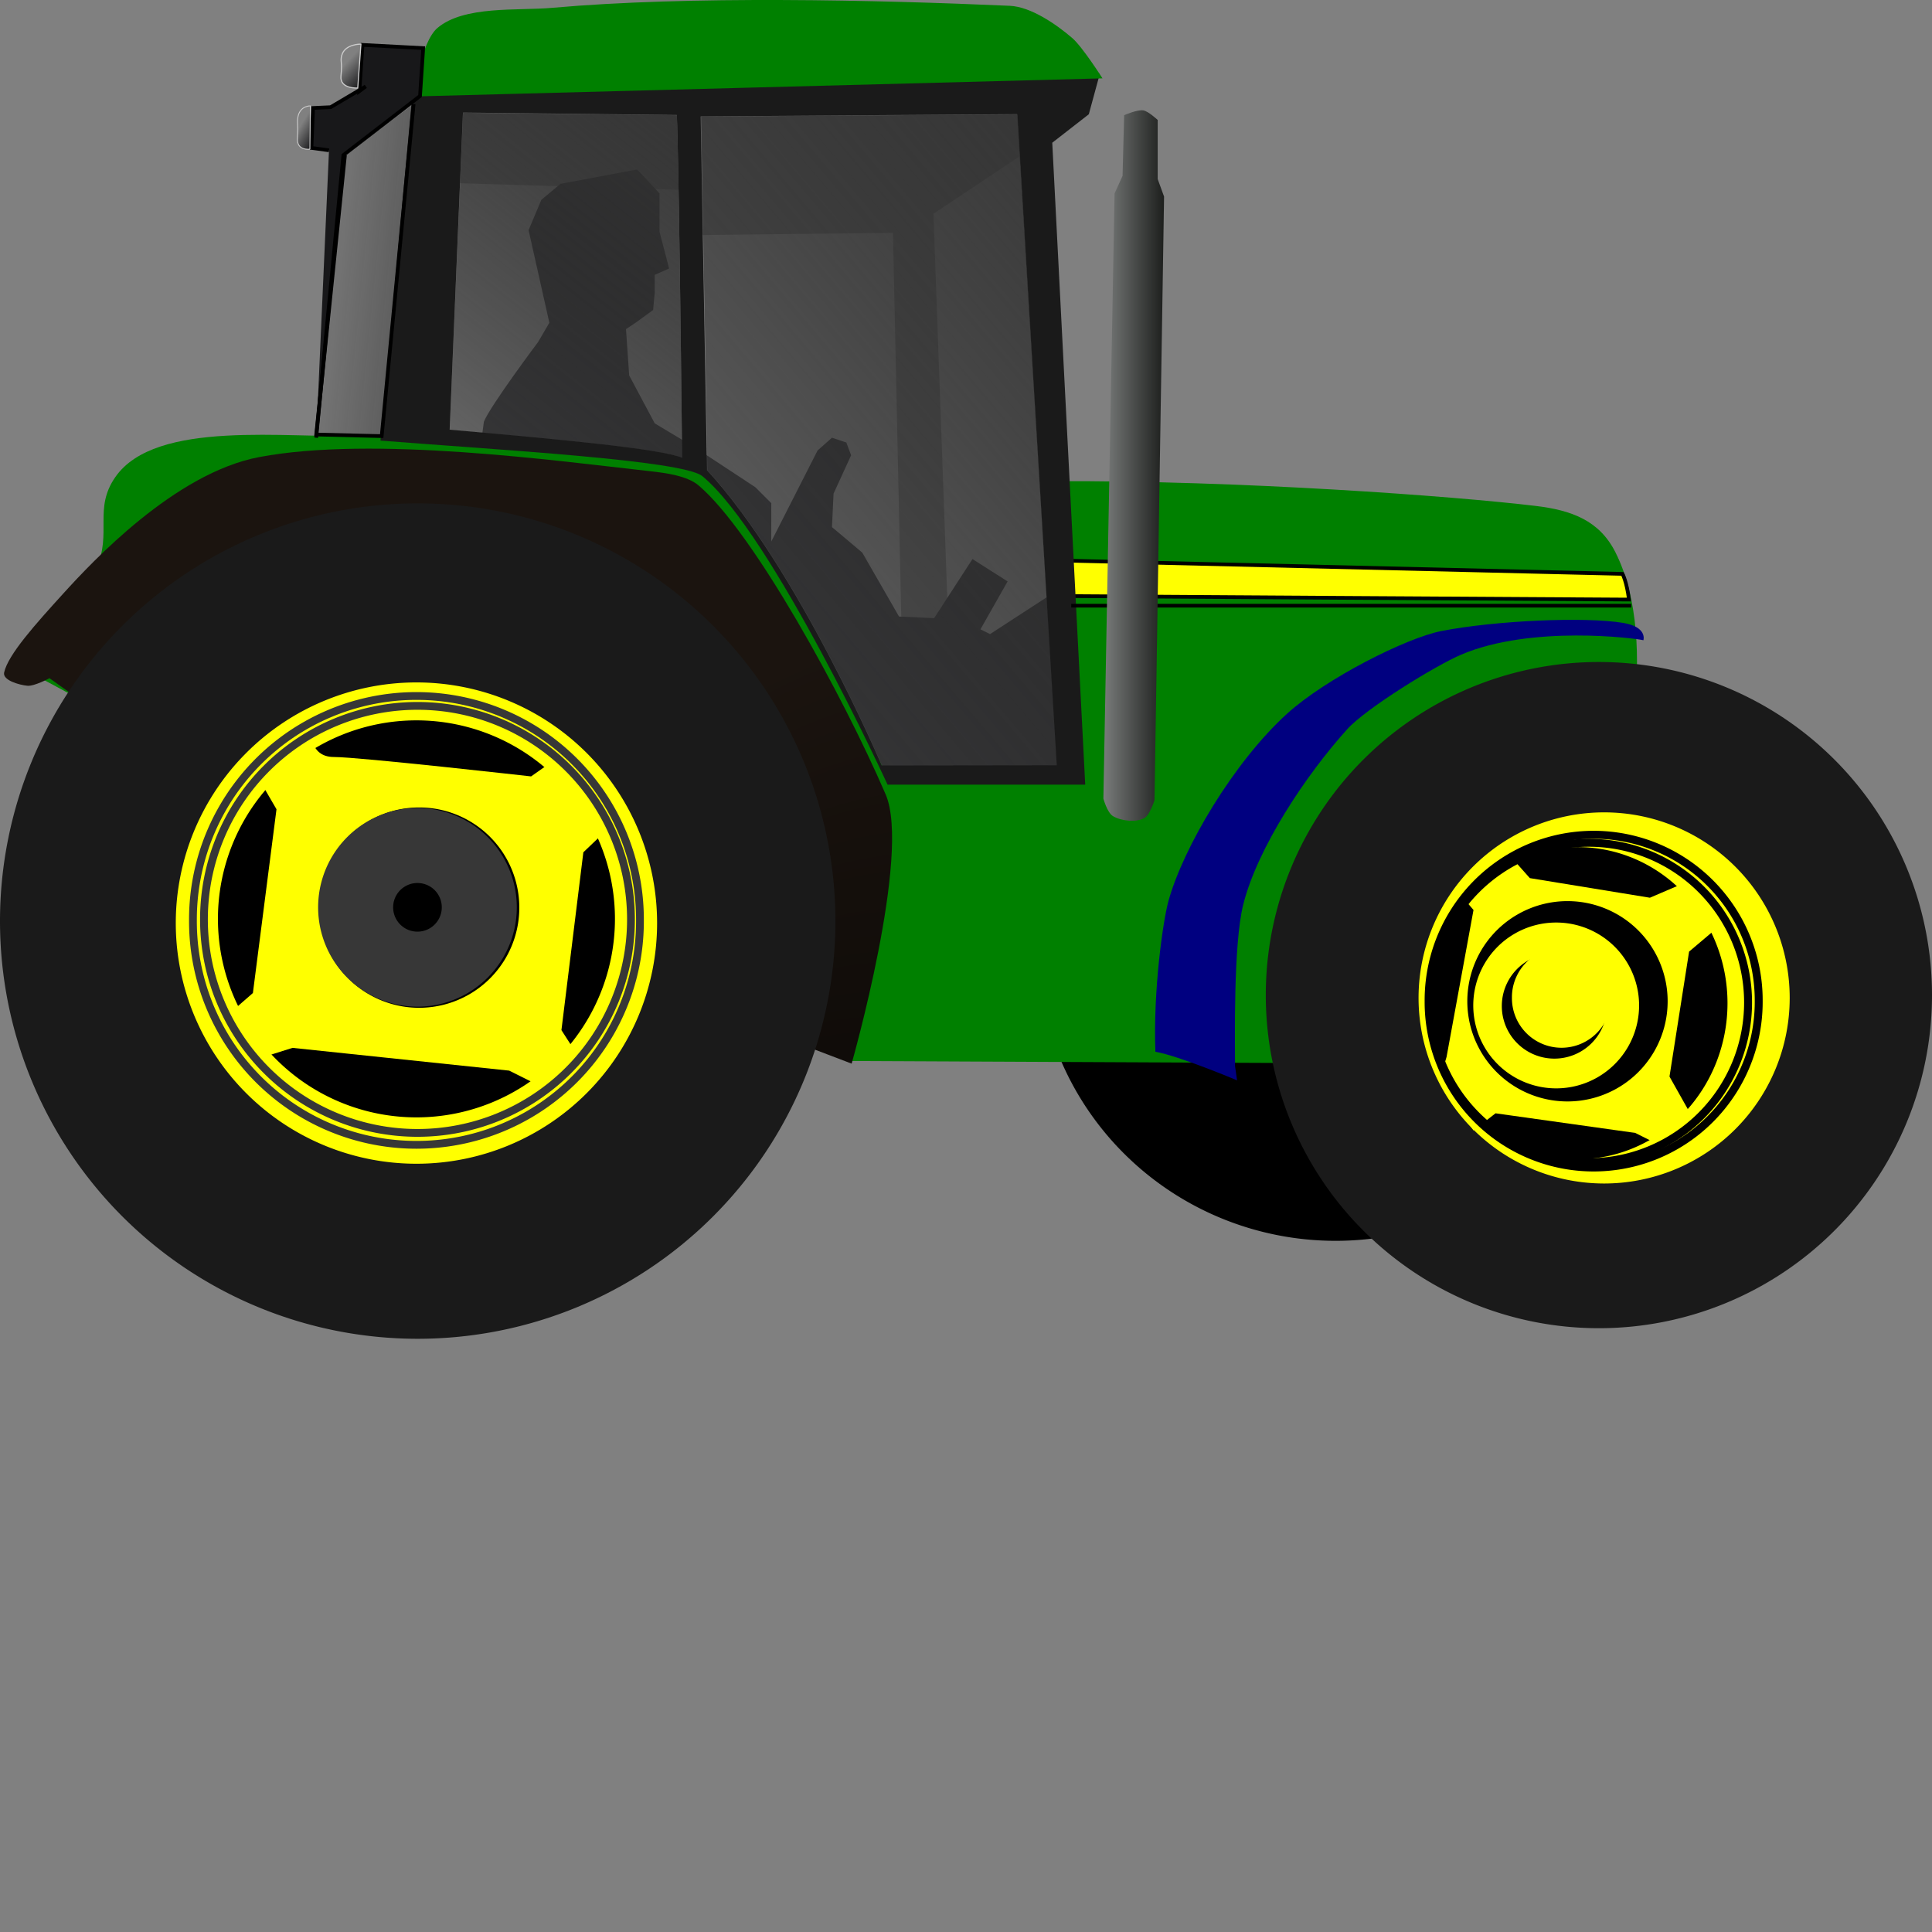
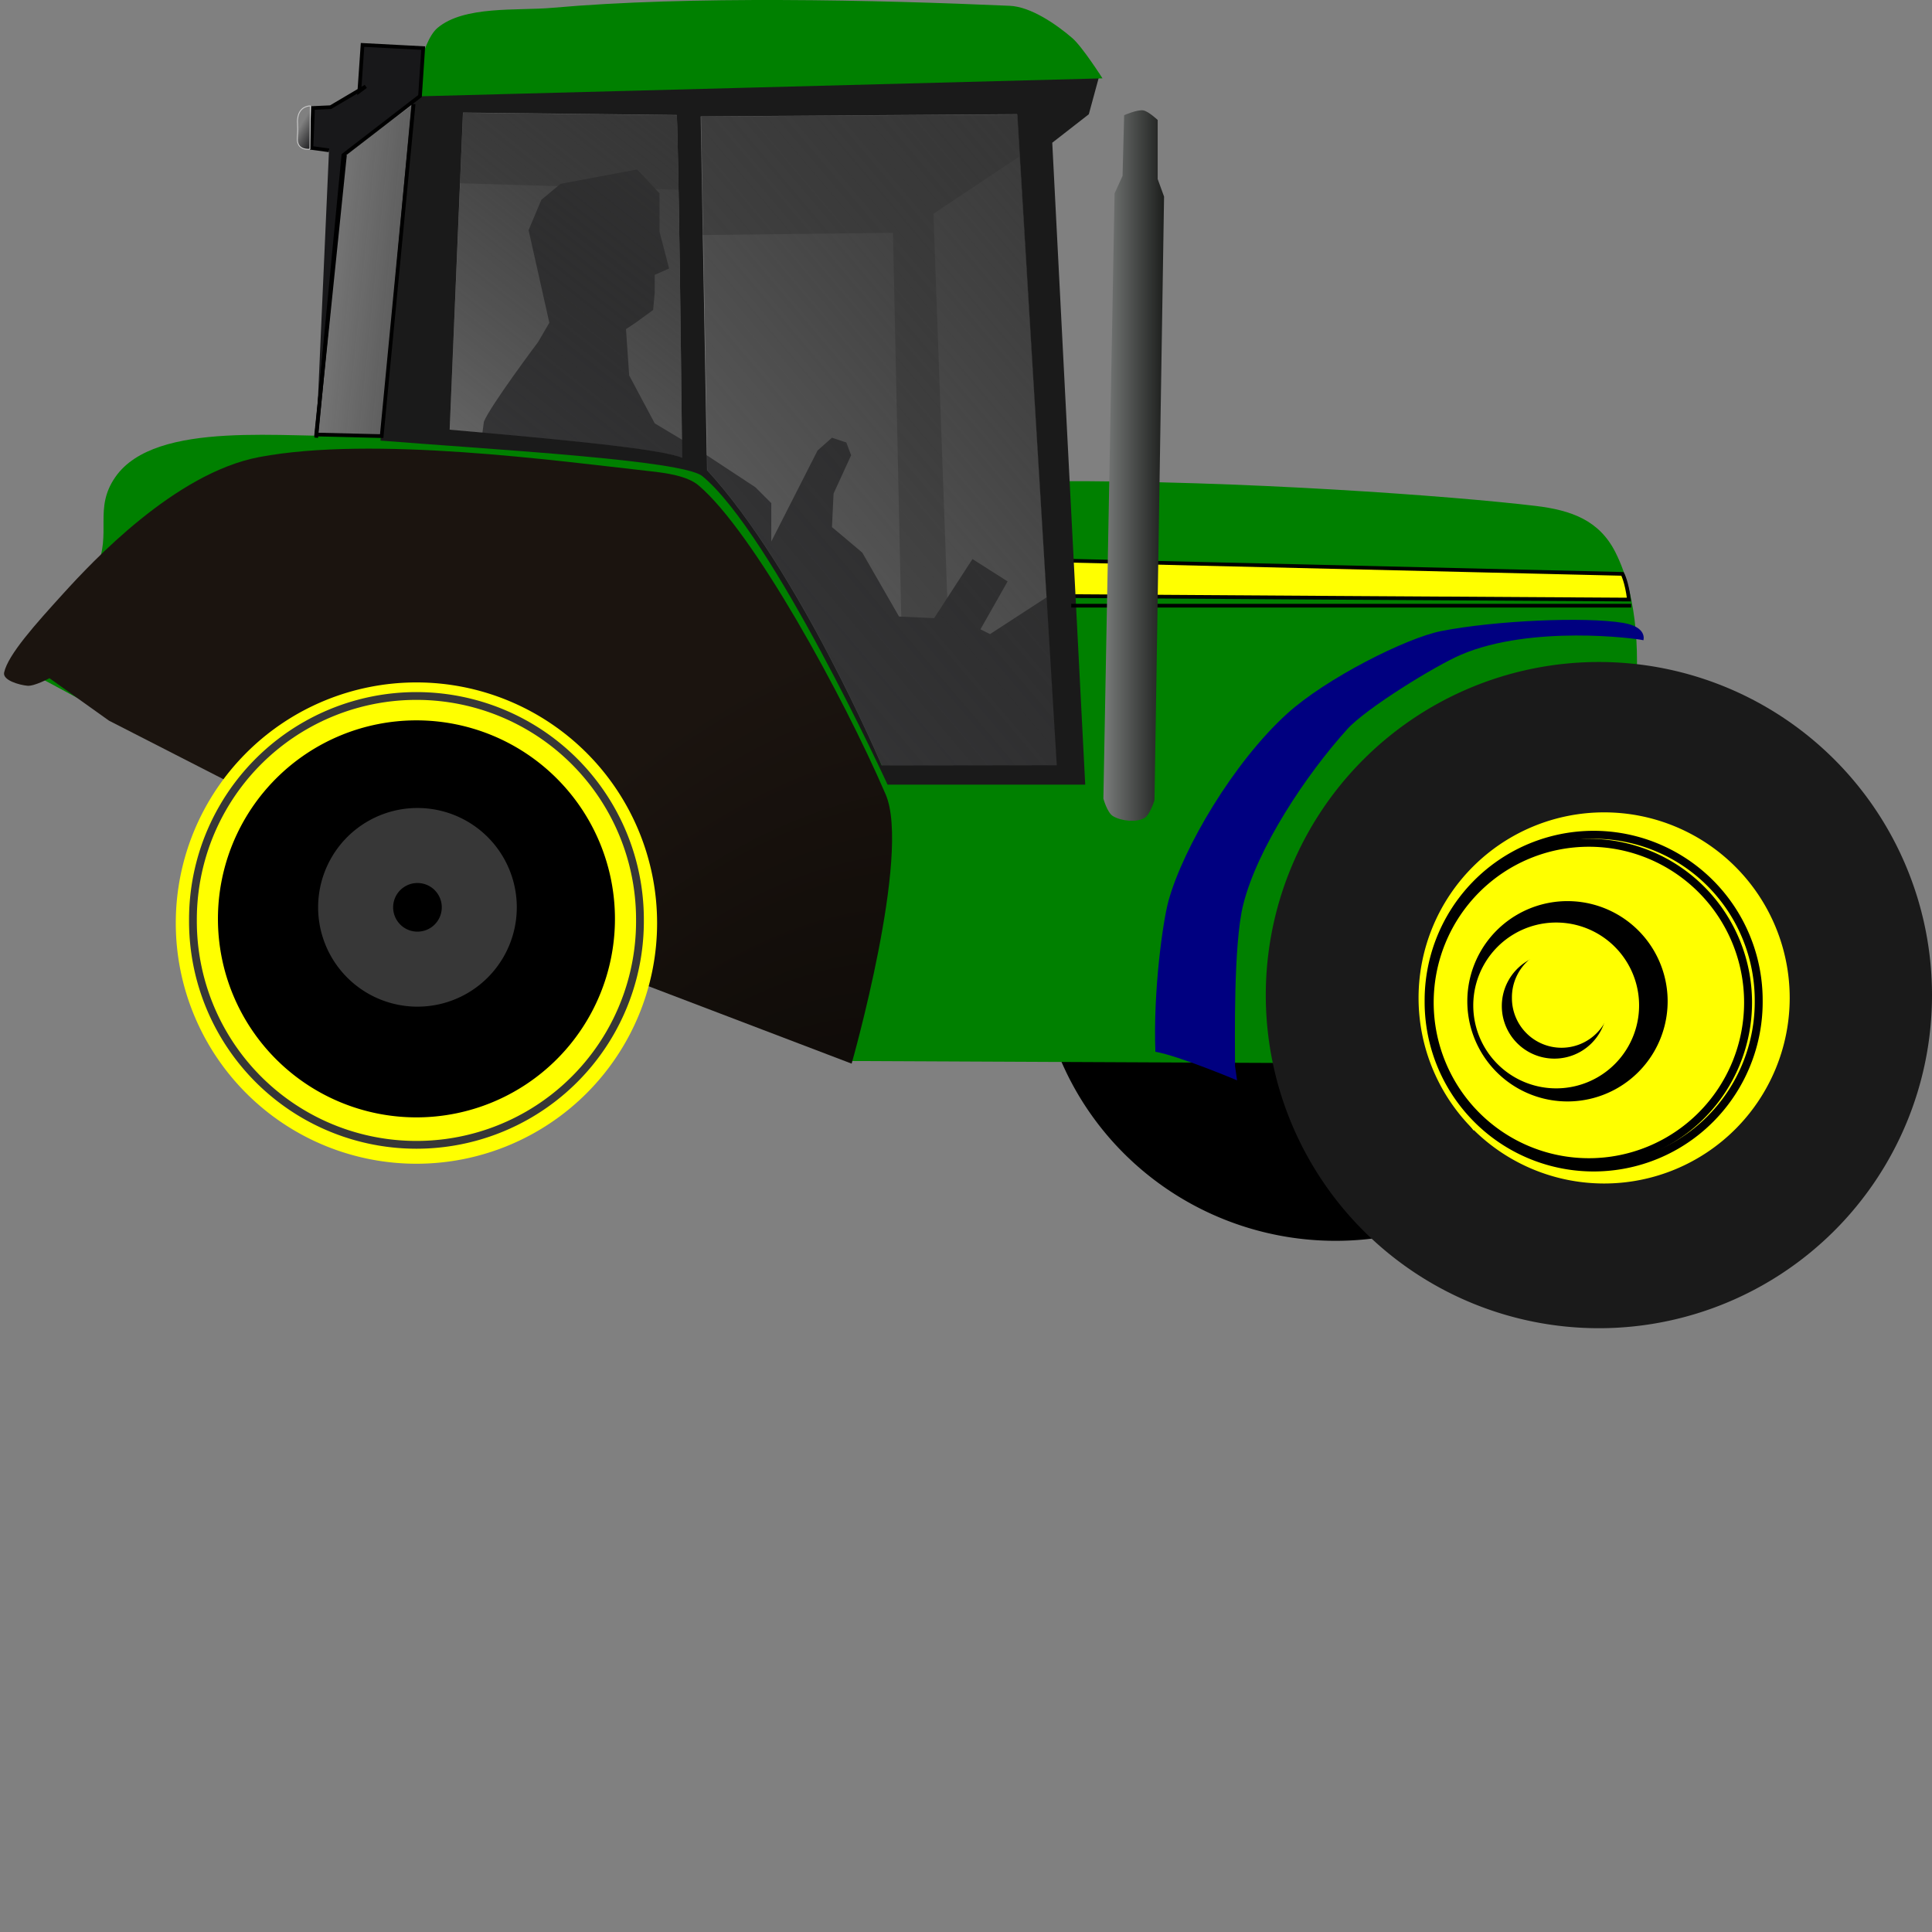
<svg xmlns="http://www.w3.org/2000/svg" xmlns:xlink="http://www.w3.org/1999/xlink" width="522" height="522">
  <rect width="100%" height="100%" fill="#808080" stroke="none" />
  <defs>
    <linearGradient id="linearGradient2453">
      <stop stop-color="#1a1c1a" id="stop2455" offset="0" />
      <stop stop-color="#c3c6c6" id="stop2457" offset="1" />
    </linearGradient>
    <linearGradient id="linearGradient3224">
      <stop stop-color="#18181a" id="stop3226" offset="0" />
      <stop stop-color="#18181a" stop-opacity="0" id="stop3228" offset="1" />
    </linearGradient>
    <linearGradient id="linearGradient3212">
      <stop stop-color="#1a1a1a" id="stop3215" offset="0" />
      <stop stop-color="#1a1a1a" stop-opacity="0" id="stop3217" offset="1" />
    </linearGradient>
    <linearGradient id="linearGradient3295">
      <stop stop-color="#373737" id="stop3297" offset="0" />
      <stop stop-color="#000000" stop-opacity="0" id="stop3299" offset="1" />
    </linearGradient>
    <linearGradient id="linearGradient3217">
      <stop stop-color="#000000" id="stop3219" offset="0" />
      <stop stop-color="#000000" stop-opacity="0" id="stop3221" offset="1" />
    </linearGradient>
    <linearGradient id="linearGradient3201">
      <stop stop-color="#373737" id="stop3203" offset="0" />
      <stop stop-color="#000000" stop-opacity="0" id="stop3205" offset="1" />
    </linearGradient>
    <linearGradient id="linearGradient3210">
      <stop stop-color="#000000" id="stop3212" offset="0" />
      <stop stop-color="#000000" stop-opacity="0" id="stop3214" offset="1" />
    </linearGradient>
    <linearGradient id="linearGradient3176">
      <stop stop-color="#000000" id="stop3178" offset="0" />
      <stop stop-color="#1b140f" id="stop3180" offset="1" />
    </linearGradient>
    <radialGradient gradientUnits="userSpaceOnUse" gradientTransform="matrix(0.988,-2.394,1.229,0.507,-573.311,657.821)" r="120.472" fy="468.336" fx="182.227" cy="468.336" cx="182.227" id="radialGradient3182" xlink:href="#linearGradient3176" />
    <radialGradient gradientUnits="userSpaceOnUse" gradientTransform="matrix(1.333,-3.009,2.058,0.912,-843.858,884.938)" r="39.291" fy="390.148" fx="304.825" cy="390.148" cx="304.825" id="radialGradient3208" xlink:href="#linearGradient3176" />
    <linearGradient gradientUnits="userSpaceOnUse" y2="351.754" x2="336.949" y1="302.78" x1="244.7" id="linearGradient3216" xlink:href="#linearGradient3210" />
    <linearGradient y2="Infinity" x2="0.106" y1="-Infinity" x1="0.72" id="linearGradient3207" xlink:href="#linearGradient3201" />
    <linearGradient y2="Infinity" x2="0.106" y1="-Infinity" x1="0.72" id="linearGradient3211" xlink:href="#linearGradient3201" />
    <linearGradient y2="Infinity" x2="0.127" y1="-Infinity" x1="2.284" id="linearGradient3223" xlink:href="#linearGradient3217" />
    <linearGradient y2="Infinity" x2="0.106" y1="-Infinity" x1="2.244" id="linearGradient3227" xlink:href="#linearGradient3201" />
    <linearGradient y2="Infinity" x2="0.127" y1="-Infinity" x1="1.548" id="linearGradient3237" xlink:href="#linearGradient3217" />
    <linearGradient y2="-Infinity" x2="0.828" y1="Infinity" x1="-0.228" id="linearGradient3247" xlink:href="#linearGradient3217" />
    <linearGradient y2="1.289" x2="-0.147" y1="-0.33" x1="0.901" id="linearGradient3273" xlink:href="#linearGradient3201" />
    <linearGradient y2="1.431" x2="-0.182" y1="-0.412" x1="0.8" id="linearGradient3301" xlink:href="#linearGradient3295" />
    <linearGradient y2="0.361" x2="-0.164" y1="1.389" x1="2.77" id="linearGradient3219" xlink:href="#linearGradient3212" />
    <linearGradient y2="0.5" x2="0.147" y1="1.206" x1="0.5" id="linearGradient3230" xlink:href="#linearGradient3224" />
    <linearGradient y2="0.508" x2="0.146" y1="1.226" x1="0.5" id="linearGradient3234" xlink:href="#linearGradient3224" />
    <linearGradient y2="0.413" x2="-0.804" y1="0.414" x1="1.03" id="linearGradient2459" xlink:href="#linearGradient2453" />
  </defs>
  <g>
    <title>Layer 1</title>
    <g id="layer3">
      <path fill="#000000" stroke-width="0" stroke-miterlimit="4" d="m441.495,255.239a80.637,80.013 0 1 1 -161.275,0a80.637,80.013 0 1 1 161.275,0z" id="path2396" />
    </g>
    <g display="inline" id="layer2">
      <path fill="#666666" fill-rule="evenodd" stroke-width="1px" id="path3275" d="m120.419,49.401l64.925,1.928l1.286,12.214l54.64,-0.643l2.571,119.566l12.857,0l-4.5,-124.708l25.07,-16.713l0,-20.57l-158.778,1.928l1.928,26.999z" />
      <path fill="#434345" fill-rule="evenodd" stroke-width="1px" id="path3236" d="m130.738,113.948c1.726,-4.314 14.668,-21.57 14.668,-21.57l3.02,-5.177l-5.608,-25.021l3.451,-8.197l5.177,-4.314l20.707,-3.883l6.04,6.471l0,10.354l2.588,9.922l-3.883,1.726l0,4.745l-0.431,4.745l-4.745,3.451l-2.588,1.726l0.863,12.511l6.902,12.942l10.785,6.471l16.393,10.785l4.314,4.314l0,10.354l12.511,-24.59l3.883,-3.451l3.883,1.294l1.294,3.451l-4.745,10.354l-0.431,9.06l2.588,2.157l5.608,4.745l9.922,17.256l9.491,0.431l10.354,-15.962l9.491,6.04l-7.334,12.942l2.588,1.294l17.256,-11.217l3.451,48.317l-59.102,-0.431l-47.023,-73.77l-52.2,-13.805l0.863,-6.471z" />
      <path fill="#008000" fill-rule="evenodd" stroke-width="1.051px" id="path2390" d="m152.941,257.085l76.331,29.584l160.498,0.741l47.347,-71.41c0,0 12.085,-41.537 -0.66,-66.798c-4.353,-8.627 -11.913,-11.349 -21.507,-12.505c-22.01,-2.651 -80.063,-6.934 -130.271,-6.686c1.087,17.411 4.328,51.377 4.408,77.869c-16.261,0.775 -43.048,1.236 -49.858,0.905c-11.707,-23.742 -36.172,-71.233 -51.298,-83.264c-22.55,-3.223 -67.78,-8.503 -89.95,-7.739c-20.303,0.7 -55.9,-4.568 -66.803,11.087c-5.976,8.58 -0.867,15.105 -5.136,24.65c-4.196,9.38 -22.826,25.538 -22.826,25.538l39.857,21.434l109.867,56.594z" />
      <path fill="#ffff00" fill-rule="evenodd" stroke="#000000" stroke-width="1px" id="path3312" d="m288.638,151.489l149.735,3.564c0,0 1.125,1.975 1.753,6.943c-6.777,0 -151.089,-0.938 -151.089,-0.938l-0.399,-9.568z" />
      <path fill="#1a1a1a" fill-rule="evenodd" stroke-width="0.966px" id="path2400" d="m221.554,2.408c-41.865,-0.079 -85.704,1.614 -98.406,5.219c-8.459,2.4 -11.674,17.168 -11.674,17.168l-8.669,94.245c31.252,2.493 81.677,5.262 86.969,9.618c18.847,15.515 50.031,83.344 50.031,83.344l53.406,0l-8.906,-173.438l9.875,-7.688l2.938,-10.796c0,0 -13.202,-13.068 -18.756,-13.495c-16.54,-1.272 -31.687,-4.131 -56.806,-4.178zm-96.469,28l57.781,0.656c0,0 0.52,8.126 1.438,92.625c-5.78,-2.494 -34.516,-5.1 -62.812,-7.594l3.594,-85.688zm149.719,0.438l10.719,175.906l-47.312,0.062c0,0 -22.496,-52.981 -47.188,-79.75l-1.719,-95.625l85.5,-0.594z" />
      <path fill="url(#radialGradient3182)" fill-rule="evenodd" stroke-width="1px" id="path2404" d="m1.119,181.697c1.05,-4.811 8.424,-13.019 16.082,-21.443c7.658,-8.424 30.062,-32.46 52.842,-36.76c30.843,-5.821 80.496,1.037 105.684,3.829c4.046,0.449 9.911,1.199 13.019,3.829c14.771,12.5 39.047,56.817 50.544,83.475c6.957,16.129 -9.19,72.753 -9.19,72.753l-76.583,-29.188l-124.064,-63.477l-16.087,-11.476c0,0 -4.086,2.22 -5.971,2.041c-2.159,-0.205 -6.74,-1.466 -6.278,-3.585z" />
      <path fill="none" fill-rule="evenodd" stroke="#000000" stroke-width="1px" id="path3314" d="m289.435,163.648l151.296,0" />
      <path fill="#000080" fill-rule="evenodd" stroke-width="1px" id="path3316" d="m333.688,288.036c0,-7.173 -0.471,-32.854 2.207,-43.592c3.819,-15.314 16.944,-35.081 28.142,-47.462c5.061,-5.595 23.849,-17.181 30.806,-20.13c18.957,-8.036 47.069,-4.398 49.183,-3.87c0,0 1.177,-3.583 -5.496,-4.687c-10.401,-1.72 -34.659,-0.628 -49.11,2.207c-9.455,1.855 -31.147,12.775 -41.672,22.329c-14.421,13.092 -28.047,36.178 -32.033,50.551c-1.489,5.371 -4.171,24.182 -3.547,40.789c6.342,1.089 22.072,7.725 22.072,7.725" />
      <path fill="#008000" fill-rule="evenodd" stroke-width="1px" id="path3318" d="m111.658,26.071l186.219,-4.901c0,0 -5.419,-8.523 -8.167,-10.89c-4.318,-3.718 -11.187,-8.461 -16.88,-8.712c-36.053,-1.593 -86.668,-2.753 -123.602,0.544c-9.416,0.841 -23.822,-0.664 -31.037,5.445c-4.495,3.806 -6.534,18.513 -6.534,18.513z" />
      <path fill="#18181a" fill-rule="evenodd" stroke="#000000" stroke-width="1px" id="path2437" d="m85.44,118.262l7.334,-76.359l20.707,-15.962l0.863,-12.942l-16.393,-0.863l-0.863,12.511l1.726,-1.294l-9.491,5.608l-4.745,0.216l-0.431,10.785l4.745,0.647" />
      <path fill="url(#linearGradient2459)" fill-rule="evenodd" stroke-width="1px" id="path2451" d="m303.3,47.512l-2.157,4.745l-3.02,163.502c0,0 1.003,3.786 2.588,4.745c2.217,1.342 6.433,1.81 8.628,0.431c1.373,-0.862 2.588,-4.745 2.588,-4.745l2.588,-163.071l-1.726,-4.745l0,-15.962c0,0 -2.503,-2.349 -3.883,-2.588c-1.577,-0.273 -5.177,1.294 -5.177,1.294l-0.431,16.393z" />
    </g>
    <g display="inline" id="layer4">
      <path fill="url(#linearGradient3301)" fill-rule="evenodd" stroke-width="0.919px" id="path2392" d="m121.504,116.154l3.603,-85.684l57.783,0.668c0,0 0.499,8.097 1.417,92.596c-5.78,-2.494 -34.506,-5.087 -62.803,-7.58z" />
      <path fill="url(#linearGradient3273)" fill-rule="evenodd" stroke-width="1.022px" id="path2402" d="m191.148,127.096l-1.722,-95.614l85.493,-0.58l10.709,175.883l-47.32,0.061c0,0 -22.469,-52.981 -47.161,-79.75z" />
      <path fill="url(#linearGradient3219)" fill-rule="evenodd" stroke="#000000" stroke-width="1px" id="path3210" d="m93.205,41.904l-7.765,75.496l17.688,0.431l8.628,-89.732" />
-       <path fill="url(#linearGradient3230)" fill-rule="evenodd" stroke="#cccccc" stroke-width="0.3" stroke-miterlimit="4" id="path3221" d="m96.657,23.785c0,0 -4.891,0.321 -4.53,-3.236c0.402,-3.963 -0.245,-3.945 0.216,-5.608c0.863,-3.111 5.177,-3.02 5.177,-3.02l-0.863,11.864z" />
      <path fill="url(#linearGradient3234)" fill-rule="evenodd" stroke="#cccccc" stroke-width="0.243" stroke-miterlimit="4" id="path3232" d="m83.729,40.311c0,0 -3.619,0.538 -3.384,-3.035c0.262,-3.982 -0.16,-3.964 0.141,-5.635c0.562,-3.126 3.374,-3.034 3.374,-3.034l-0.131,11.705z" />
    </g>
    <g display="inline" id="layer1">
-       <path fill="#1a1a1a" stroke-width="0" stroke-miterlimit="4" d="m225.714,248.864a112.857,112.857 0 1 1 -225.714,0a112.857,112.857 0 1 1 225.714,0z" id="path2383" />
      <path fill="#1a1a1a" stroke-width="0" stroke-miterlimit="4" d="m522,268.864a90,90 0 1 1 -180,0a90,90 0 1 1 180,0z" id="path2387" />
      <path fill="#ffff00" stroke-width="0" stroke-miterlimit="4" d="m177.539,249.404a65.022,65.022 0 1 1 -130.045,0a65.022,65.022 0 1 1 130.045,0z" id="path3204" />
      <path fill="#ffff00" stroke-width="0" stroke-miterlimit="4" d="m483.552,269.627a50.138,50.138 0 1 1 -100.276,0a50.138,50.138 0 1 1 100.276,0z" id="path3206" />
      <path fill="#000000" stroke-width="0" stroke-miterlimit="4" d="m166.15,248.265a53.633,53.633 0 1 1 -107.267,0a53.633,53.633 0 1 1 107.267,0z" id="path2403" />
-       <path fill="#000000" stroke-width="0" stroke-miterlimit="4" d="m466.746,271.043a40.457,42.165 0 1 1 -80.914,0a40.457,42.165 0 1 1 80.914,0z" id="path2405" />
-       <path fill="#ffff00" fill-rule="evenodd" stroke-width="1px" id="path2407" d="m84.044,197.014c0,0 -0.682,7.515 6.152,7.515c6.834,0 53.299,5.245 53.299,5.245l7.748,-5.462l11.387,21.175l-5.015,4.788l-5.922,48.054l4.104,6.382l-9.111,9.111l-9.111,-4.556l-58.539,-6.149l-8.657,2.732l-9.111,-11.389l7.063,-6.159l6.376,-49.653l-5.692,-9.793l15.031,-11.841z" />
-       <path fill="none" stroke="url(#linearGradient3207)" stroke-width="2.104" stroke-miterlimit="4" d="m170.479,248.408a57.686,57.686 0 1 1 -115.373,0a57.686,57.686 0 1 1 115.373,0z" id="path3199" />
      <path fill="none" stroke="url(#linearGradient3211)" stroke-width="2.104" stroke-miterlimit="4" d="m172.908,248.681a60.389,60.389 0 1 1 -120.777,0a60.389,60.389 0 1 1 120.777,0z" id="path3209" />
      <path fill="url(#linearGradient3223)" stroke-width="2.104" stroke-miterlimit="4" d="m140.31,245.226a27.063,27.063 0 1 1 -54.126,0a27.063,27.063 0 1 1 54.126,0z" id="path3213" />
      <path fill="none" stroke="url(#linearGradient3227)" stroke-width="20.268" stroke-miterlimit="4" d="m129.497,245.148a16.705,16.705 0 1 1 -33.41,0a16.705,16.705 0 1 1 33.41,0z" id="path3225" />
      <path fill="#ffff00" fill-rule="evenodd" stroke-width="1px" id="path3233" d="m413.344,237.256l32.434,5.295l9.267,-3.972l9.929,11.253l-8.605,7.281l-5.295,33.758l5.957,10.591l-7.281,8.605l-7.943,-3.971l-37.729,-5.295l-5.957,4.633l-9.267,-13.238l1.986,-6.619l7.281,-39.715l-3.971,-4.633l13.9,-9.929l5.295,5.957z" />
      <path fill="none" stroke="#000000" stroke-width="2.144" stroke-miterlimit="4" d="m472.304,270.855a43.007,43.148 0 1 1 -86.014,0a43.007,43.148 0 1 1 86.014,0z" id="path3231" />
      <path fill="none" stroke="#000000" stroke-width="2.144" stroke-miterlimit="4" d="m475.178,270.493a44.595,44.736 0 1 1 -89.189,0a44.595,44.736 0 1 1 89.189,0z" id="path3229" />
      <path fill="url(#linearGradient3237)" stroke-width="2.104" stroke-miterlimit="4" d="m450.575,270.533a27.063,27.063 0 1 1 -54.126,0a27.063,27.063 0 1 1 54.126,0z" id="path3235" />
      <path fill="#ffff00" stroke-width="2.104" stroke-miterlimit="4" d="m442.861,271.658a22.402,22.402 0 1 1 -44.805,0a22.402,22.402 0 1 1 44.805,0z" id="path3239" />
      <path fill="url(#linearGradient3247)" stroke-width="2.104" stroke-miterlimit="4" d="m434.183,271.819a14.206,14.206 0 1 1 -28.413,0a14.206,14.206 0 1 1 28.413,0z" id="path3245" />
      <path fill="#ffff00" stroke-width="2.104" stroke-miterlimit="4" d="m435.307,269.569a13.403,13.403 0 1 1 -26.805,0a13.403,13.403 0 1 1 26.805,0z" id="path3249" />
    </g>
  </g>
</svg>